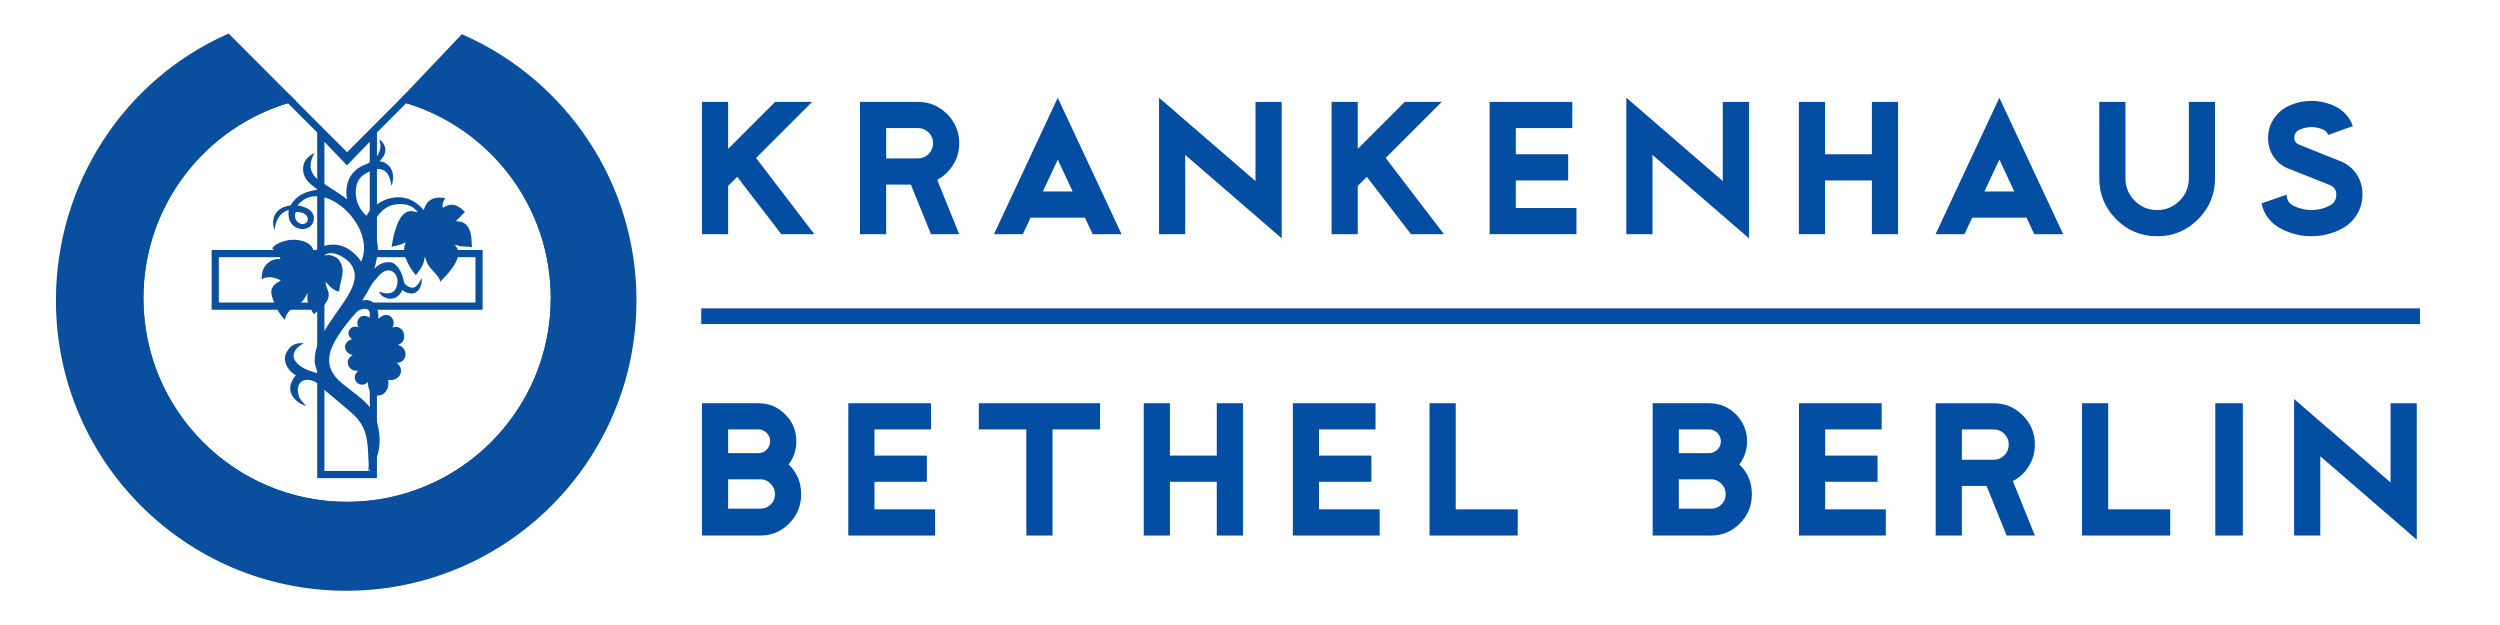
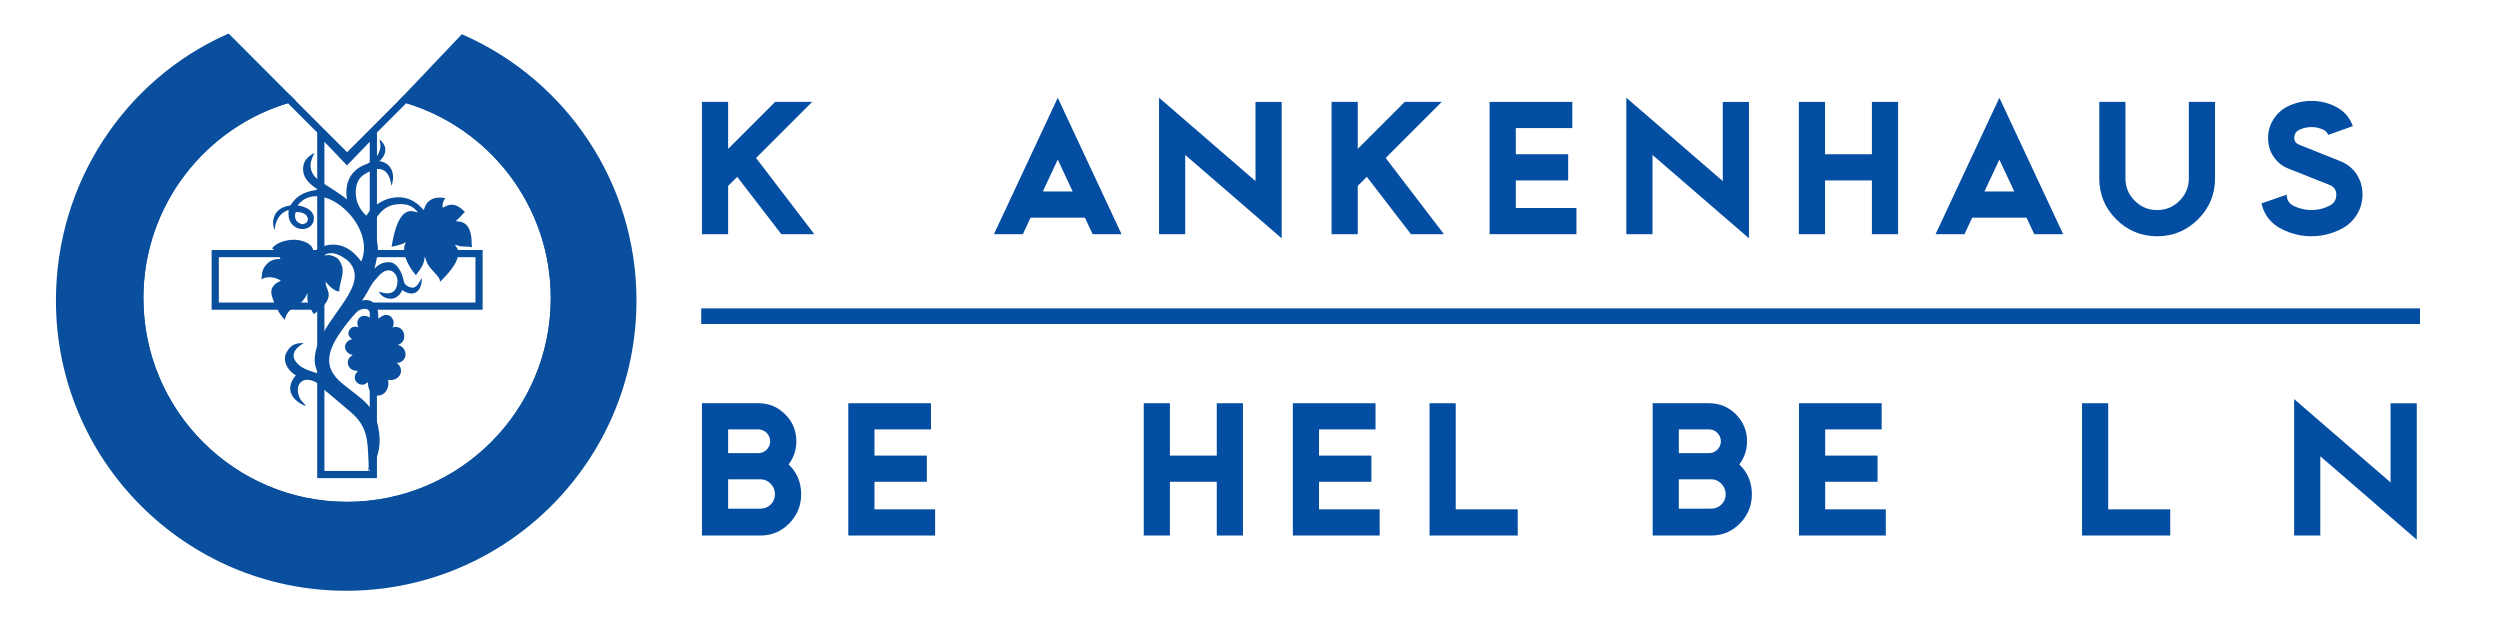
<svg xmlns="http://www.w3.org/2000/svg" id="Krankenhaus_Bethel_Berlin" data-name="Krankenhaus Bethel Berlin" viewBox="0 0 2267.72 566.93">
  <defs>
    <style>
      .cls-1, .cls-2 {
        fill: #0a4f9d;
      }

      .cls-2, .cls-3 {
        stroke: #0a4f9d;
        stroke-miterlimit: 10;
        stroke-width: 6.53px;
      }

      .cls-4 {
        fill: #034ea2;
      }

      .cls-3 {
        fill: none;
      }
    </style>
  </defs>
  <g>
    <path class="cls-4" d="M726.73,448.39c0,10.25-3.61,19.04-10.81,26.38-7.21,7.33-15.9,11-26.06,11h-53.12v-120h51.25c9.5,0,17.6,3.38,24.31,10.12,6.71,6.75,10.06,14.88,10.06,24.38,0,7.83-2.33,14.83-7,21,7.58,7.25,11.38,16.29,11.38,27.12ZM698.6,400.27c0-2.92-1.04-5.44-3.12-7.56-2.08-2.12-4.58-3.19-7.5-3.19h-27.5v21.5h27.5c2.92,0,5.42-1.06,7.5-3.19,2.08-2.12,3.12-4.64,3.12-7.56ZM702.98,448.39c0-3.67-1.29-6.85-3.88-9.56-2.58-2.71-5.67-4.06-9.25-4.06h-29.38v26.62h29.38c3.67,0,6.77-1.27,9.31-3.81s3.81-5.6,3.81-9.19Z" />
    <path class="cls-4" d="M848.23,485.77h-78.75v-120h75v23.75h-51.25v23.75h47.5v23.75h-47.5v25h55v23.75Z" />
-     <path class="cls-4" d="M997.85,389.52h-43.12v96.25h-23.75v-96.25h-43.12v-23.75h110v23.75Z" />
    <path class="cls-4" d="M1127.47,485.77h-23.75v-48.75h-42.5v48.75h-23.75v-120h23.75v47.5h42.5v-47.5h23.75v120Z" />
    <path class="cls-4" d="M1251.47,485.77h-78.75v-120h75v23.75h-51.25v23.75h47.5v23.75h-47.5v25h55v23.75Z" />
    <path class="cls-4" d="M1376.72,485.77h-80v-120h23.75v96.25h56.25v23.75Z" />
    <path class="cls-4" d="M1589.1,448.39c0,10.25-3.61,19.04-10.81,26.38-7.21,7.33-15.9,11-26.06,11h-53.12v-120h51.25c9.5,0,17.6,3.38,24.31,10.12,6.71,6.75,10.06,14.88,10.06,24.38,0,7.83-2.33,14.83-7,21,7.58,7.25,11.38,16.29,11.38,27.12ZM1560.97,400.27c0-2.92-1.04-5.44-3.12-7.56-2.08-2.12-4.58-3.19-7.5-3.19h-27.5v21.5h27.5c2.92,0,5.42-1.06,7.5-3.19,2.08-2.12,3.12-4.64,3.12-7.56ZM1565.35,448.39c0-3.67-1.29-6.85-3.88-9.56-2.58-2.71-5.67-4.06-9.25-4.06h-29.38v26.62h29.38c3.67,0,6.77-1.27,9.31-3.81s3.81-5.6,3.81-9.19Z" />
    <path class="cls-4" d="M1710.59,485.77h-78.75v-120h75v23.75h-51.25v23.75h47.5v23.75h-47.5v25h55v23.75Z" />
-     <path class="cls-4" d="M1845.84,485.77h-25.62l-18.23-45h-22.4v45h-23.75v-120h52.5c10.33,0,19.17,3.67,26.5,11,7.33,7.33,11,16.17,11,26.5,0,7.08-1.81,13.58-5.44,19.5-3.62,5.92-8.48,10.46-14.56,13.62l20,49.38ZM1822.09,403.27c0-3.83-1.33-7.08-4-9.75-2.67-2.67-5.92-4-9.75-4h-28.75v27.5h28.75c3.83,0,7.08-1.33,9.75-4s4-5.92,4-9.75Z" />
    <path class="cls-4" d="M1968.59,485.77h-80v-120h23.75v96.25h56.25v23.75Z" />
-     <path class="cls-4" d="M2034.46,485.77h-25v-120h25v120Z" />
    <path class="cls-4" d="M2192.21,489.52l-87.5-75.63v71.88h-23.75v-123.79l87.5,75.62v-71.83h23.75v123.75Z" />
  </g>
  <rect id="linie" class="cls-4" x="636.1" y="279.72" width="1559.06" height="14.17" />
  <g>
    <path class="cls-4" d="M738.69,212.43h-29.96l-40.02-52.02-8.23,8.23v43.79h-23.75v-120h23.75v42.62l42.62-42.62h33.59l-50.87,50.87,52.87,69.13Z" />
-     <path class="cls-4" d="M870.1,212.43h-25.62l-18.23-45h-22.4v45h-23.75v-120h52.5c10.33,0,19.17,3.67,26.5,11,7.33,7.33,11,16.17,11,26.5,0,7.08-1.81,13.58-5.44,19.5-3.62,5.92-8.48,10.46-14.56,13.62l20,49.38ZM846.35,129.93c0-3.83-1.33-7.08-4-9.75-2.67-2.67-5.92-4-9.75-4h-28.75v27.5h28.75c3.83,0,7.08-1.33,9.75-4s4-5.92,4-9.75Z" />
    <path class="cls-4" d="M1017.35,212.43h-26.22l-7.01-15h-49.28l-7.02,15h-26.22l57.88-123.75,57.88,123.75ZM973.01,173.68l-13.53-28.94-13.54,28.94h27.07Z" />
    <path class="cls-4" d="M1162.6,216.18l-87.5-75.63v71.88h-23.75v-123.79l87.5,75.62v-71.83h23.75v123.75Z" />
    <path class="cls-4" d="M1309.81,212.43h-29.96l-40.02-52.02-8.23,8.23v43.79h-23.75v-120h23.75v42.62l42.62-42.62h33.59l-50.87,50.87,52.87,69.13Z" />
    <path class="cls-4" d="M1429.97,212.43h-78.75v-120h75v23.75h-51.25v23.75h47.5v23.75h-47.5v25h55v23.75Z" />
    <path class="cls-4" d="M1586.47,216.18l-87.5-75.63v71.88h-23.75v-123.79l87.5,75.62v-71.83h23.75v123.75Z" />
    <path class="cls-4" d="M1721.72,212.43h-23.75v-48.75h-42.5v48.75h-23.75v-120h23.75v47.5h42.5v-47.5h23.75v120Z" />
    <path class="cls-4" d="M1871.47,212.43h-26.22l-7.01-15h-49.28l-7.02,15h-26.22l57.88-123.75,57.88,123.75ZM1827.13,173.68l-13.53-28.94-13.54,28.94h27.07Z" />
    <path class="cls-4" d="M2009.22,161.8c0,14.5-5.12,26.88-15.38,37.12s-22.62,15.38-37.12,15.38-26.88-5.12-37.12-15.38-15.38-22.62-15.38-37.12v-69.38h23.75v69.38c0,7.92,2.81,14.69,8.44,20.31s12.39,8.44,20.31,8.44,14.69-2.81,20.31-8.44,8.44-12.39,8.44-20.31v-69.38h23.75v69.38Z" />
    <path class="cls-4" d="M2142.97,176.55c0,6.75-1.79,12.94-5.38,18.56-3.58,5.62-8.33,9.9-14.25,12.81-8.5,4.25-17.38,6.38-26.62,6.38s-18.25-2.12-26.75-6.38c-9.92-4.92-16.12-12.71-18.62-23.38l22.88-8c0,4.67,2.04,8.04,6.12,10.12,5.17,2.58,10.62,3.88,16.38,3.88s11.08-1.29,16.25-3.88c4.17-2.08,6.25-5.46,6.25-10.13,0-4.25-2.12-7.21-6.37-8.88l-37.54-14.91c-5.49-2.25-9.86-5.84-13.1-10.76-3.24-4.92-4.87-10.52-4.87-16.78s1.64-11.95,4.94-17.09c3.29-5.13,7.64-9.03,13.06-11.71,6.75-3.25,13.88-4.88,21.38-4.88s14.5,1.62,21.25,4.88c7.92,3.83,13.33,9.83,16.25,18l-22.38,8c-.75-2.08-2.12-3.62-4.12-4.62-3.5-1.67-7.17-2.5-11-2.5s-7.62.83-11.12,2.5c-3,1.5-4.5,3.96-4.5,7.38,0,2.83,1.5,4.88,4.5,6.12l37.75,15.12c6,2.42,10.77,6.31,14.31,11.69,3.54,5.38,5.31,11.52,5.31,18.44Z" />
  </g>
  <g id="Logo">
    <path class="cls-3" d="M338.43,119.07l29.14-29.16c78.16,22.81,135.27,95.01,135.27,180.55,0,103.86-84.18,188.06-188.01,188.06s-188.02-84.19-188.02-188.06c0-85.55,57.1-157.75,135.28-180.55l29.14,29.15,23.62,23.61,23.59-23.6h0Z" />
    <polygon class="cls-3" points="338.67 120.54 338.66 230.01 434.53 230.01 434.53 277.71 338.65 277.71 338.65 430.43 291 430.43 291 277.71 195.24 277.71 195.24 230.01 291 230.01 291 120.53 314.76 145.32 338.67 120.54 338.67 120.54" />
    <path class="cls-1" d="M415.63,222.86c4.12,1.45,8.47.24,12.6,1.45-.2-1.8-.23-1.04-.37-3.02,0-18.96-8.11-20.33-14.41-20.66,2.41-2.66,3.28-2.88,4.64-4.56,1.84-2.25,3.67-3.64,3.67-3.64-10.41-11.47-17.36-4.99-20.09-4-.39-2.3-.49-2.57.67-6.07.47-1.41,1.85-2.61,1.85-2.61-17.11-3.15-18.96,8.98-19.85,10.85-11.2-13.24-23.28-12.79-32.49-10.26-10.63,3.73-17.33,11.02-19.41,15.36,0,0-11.09-8.42-9.6-24.07.94-9.91,6.42-12.77,9.5-14.58,20.87-12.33,22.21,9.66,22.83,11.65,4.2-12.69-1.73-21.28-10.91-22.52,3.05-3.14,5.47-6.24,5.25-10.98-.13-2.62-2.04-6.56-5.42-8.67,1.49,4.64,1.33,8.01-.61,12.47-2.27,5.19-6.68,7.62-10.75,9.77-23.91,8.11-17.79,32.27-17.98,32.11-4.98-4.33-16.5-11.24-24.34-16.49-15.4-10.29-5.79-23.93-5.06-25.55-.94.36-12,4.78-10.25,16.94.79,5.48,4.14,10.25,13.2,16.17-8.23,1.66-17.42,2.69-24.87,14.38-19.07,2.68-16.21,19.34-14.33,22.27,1.45-16.03,12.84-18.13,12.8-18-2.64,17.81,15.99,21.14,21.23,12.84,3.33-5.27,2.61-14.55-13.21-17.11,21.19-27.17,72.11,17.99,57.74,50.92-17.67-24.87-39.76-13.36-43.48-7.97.6-8.07-8.87-10.95-14.59-11.64-5.1-.62-16.92.34-22.85,7.63,0,0,6.91,4.63,7.59,9.75-5.75-.36-9.89,1.44-13.54,5.9-3.2,3.89-3.28,8.5-3.56,12.4,0,.05,3.63-2.5,9.27-1.7,6.23.87,8.19,3.17,8.19,3.04-.15.31-5.13,1.64-7.55,6.07-1.54,2.57-1.34,6.17.52,11.05,1.09,2.86,4.76,12.55,10.65,18.27.71-3.39,2.42-6.52,5.09-8.94,2.89-2.42,6.08-3.26,9.21-6.28,2.85-2.75,3.67-3.62,6.32-9.08-.62,7.91.46,8.7,2.63,13.67.99,2.25,2.94,5.56,3.08,5.47,19.18-12.99,12.59-21.5,11.85-23.72-1.25-3.78-.91-3.65-1.16-5.7,0,0,7.3,9.45,12.39,8.72.24-8.46,5.37-16.33,1.89-24.41-1.44-3.39-2.74-5.55-6.17-6.95-2.65-1.08-4.05-2-9.66-1.05,8.62-6.53,21.21,3.9,23.04,5.97,18.46,20.89-19.64,47.03-29.45,77.11-1.23,3.77-2.3,9.01-1.8,14.31.32,3.47,2.88,9.53,2.88,9.53-5.49-1.51-11.5-3.56-14.54-5.59-12.35-8.19-8.07-16.48,1.66-21.85-9.04-.48-12.52,3.01-15.56,8.15-4.37,7.33.96,17.1,8.36,20.98-13.43,15.95,2.99,26.4,9.27,27.78-2.66-3.4-6.52-5.4-7.41-12.95-.84-7.17,4.44-13.9,15.22-9.07,1.06.47,4.09,2.52,5.86,4.59,3.8,4.25,4.36,3.88,8.65,7.66,5.49,4.85,7.23,5.9,18.68,15.84,15.43,13.41,14.68,26.24,15.7,45.16.17,3.35-.2,7.97-.2,7.97,0,0,12.65-11.71,9.81-34.45-3.14-25.17-14.03-29.21-33.07-44.68-21.01-17.08-13.03-34.49,8.16-60.19,5.56-6.5,6.24-6.72,9.33-7.55,6.91-1.85,8.26,3.76,7.95,8.5-1.85-2.08-6.48-3.54-9.27-1.57-2.48,1.75-3.61,4.7-2.49,8.12.14.44.29.72.66,1.3-.26-.12-.89-.43-2.62-.56-3.45-.24-6.4,2.47-6.59,5.93-.12,2.25,1.64,4.28,3.38,5.47-3.22.59-6.27,3.27-6.44,6.69-.2,3.83,3.27,7.13,7.04,7.57-2.14,1.27-4.4,3.61-4.54,6.27-.22,4.24,3.03,7.85,7.26,8.07.27.02,1.62.13,1.87.11-.79,1.17-2.24,2.75-2.58,4.23-1.05,4.57,2.2,8.78,7.74,8.28,1.41-.13,2.93-1.72,4.12-2.29-.49,5.89,2.58,11.41,7.65,12.12,5.29.75,9.84-3.11,10.71-9.31.21-1.54.11-3.49-.19-4.9,5.73,1.21,11.46-2.37,11.73-7.7.14-2.79-1.27-5.94-4.2-7.69,3.35.15,6.2-1.65,7.49-4.27,2.02-4.13.16-9.19-4.15-11.29l-2.03-.69c2.73-.82,4.73-2.75,5.39-4.93,1.5-4.91-1.01-10.52-5.94-11.32-1.71-.28-2.81-.14-4.41.53.82-1.3,1.05-2.2,1.16-3.78.28-4.05-2.95-8.04-7.01-7.71-2.02.16-3.3.55-6.84,3.43-.24-3.93.24-6.87-1.63-10.61-2.45-4.9-6.57-7.45-13.14-5.9,0,0,3.77-5.62,7.09-11.82,1.06-1.8,2.02-3.66,3.76-5.69,5.48-6.45,9.53-11.57,16.09-9.26,3.22,1.84,5.48,5.41,5.16,10.03-1.11,15.72-16.31,8.63-16.54,8.63.44,4.89,14.68,12.51,21.01-1.57.07-.17.54.84,1.84,1.51,13.56,6.99,16.53-8.09,15.53-12.31-.81,1.5-3.73,9.07-8.38,8.83-2.09-.11-6.99-1.76-7.73-5.78-1.73-9.28-6.32-15.5-10.82-17.02-8.42-1.71-13.77,3.44-15.89,5.55,0,0,.69-2.37,1.02-3.8,2.75-11.8,3.06-14.29.21-27.12-1.4-6.23-2.2-9.61-.14-13.62,4.46-8.64,11.64-12.8,17.52-13.63,13.21-2.04,18.45,3.74,20.88,7.22-3.65-.38-17.3-10.15-23.87,31.04,9.15-1.54,13.01-4.17,13.01-4.17-6.61,11.94,9,30.45,9.2,29.96,1.01-2.49,8.17-8.28,7.74-18.04,2.31,8.67,3.4,9.63,10.18,17.02,1.65,1.8,3.34,3.91,3.58,5.35,0,0,.18,1.79.36,1.62,24.12-23.28,15.18-30.87,13.25-33.52,0-.24,1.91.6,3.11.84ZM274.2,193.06c2.94.97,4.89,3,5.06,5.86.14,2.38-3.07,5.54-6.86,3.91-7.16-3.06-4.15-10.41-4.15-10.41,0,0,2.72-.43,5.95.64Z" />
    <path class="cls-2" d="M419.73,34.93c90.94,40.5,154.34,131.67,154.34,237.64,0,143.63-116.42,260.04-260.04,260.04S54,416.2,54,272.57c0-105.7,62.04-197.59,152.66-238.25l55.45,55.52c-78.18,22.8-135.28,94.99-135.28,180.54,0,103.87,84.18,188.05,188.02,188.05s188.01-84.18,188.01-188.05c0-85.54-57.1-157.74-135.27-180.54l52.14-54.91h0Z" />
  </g>
</svg>